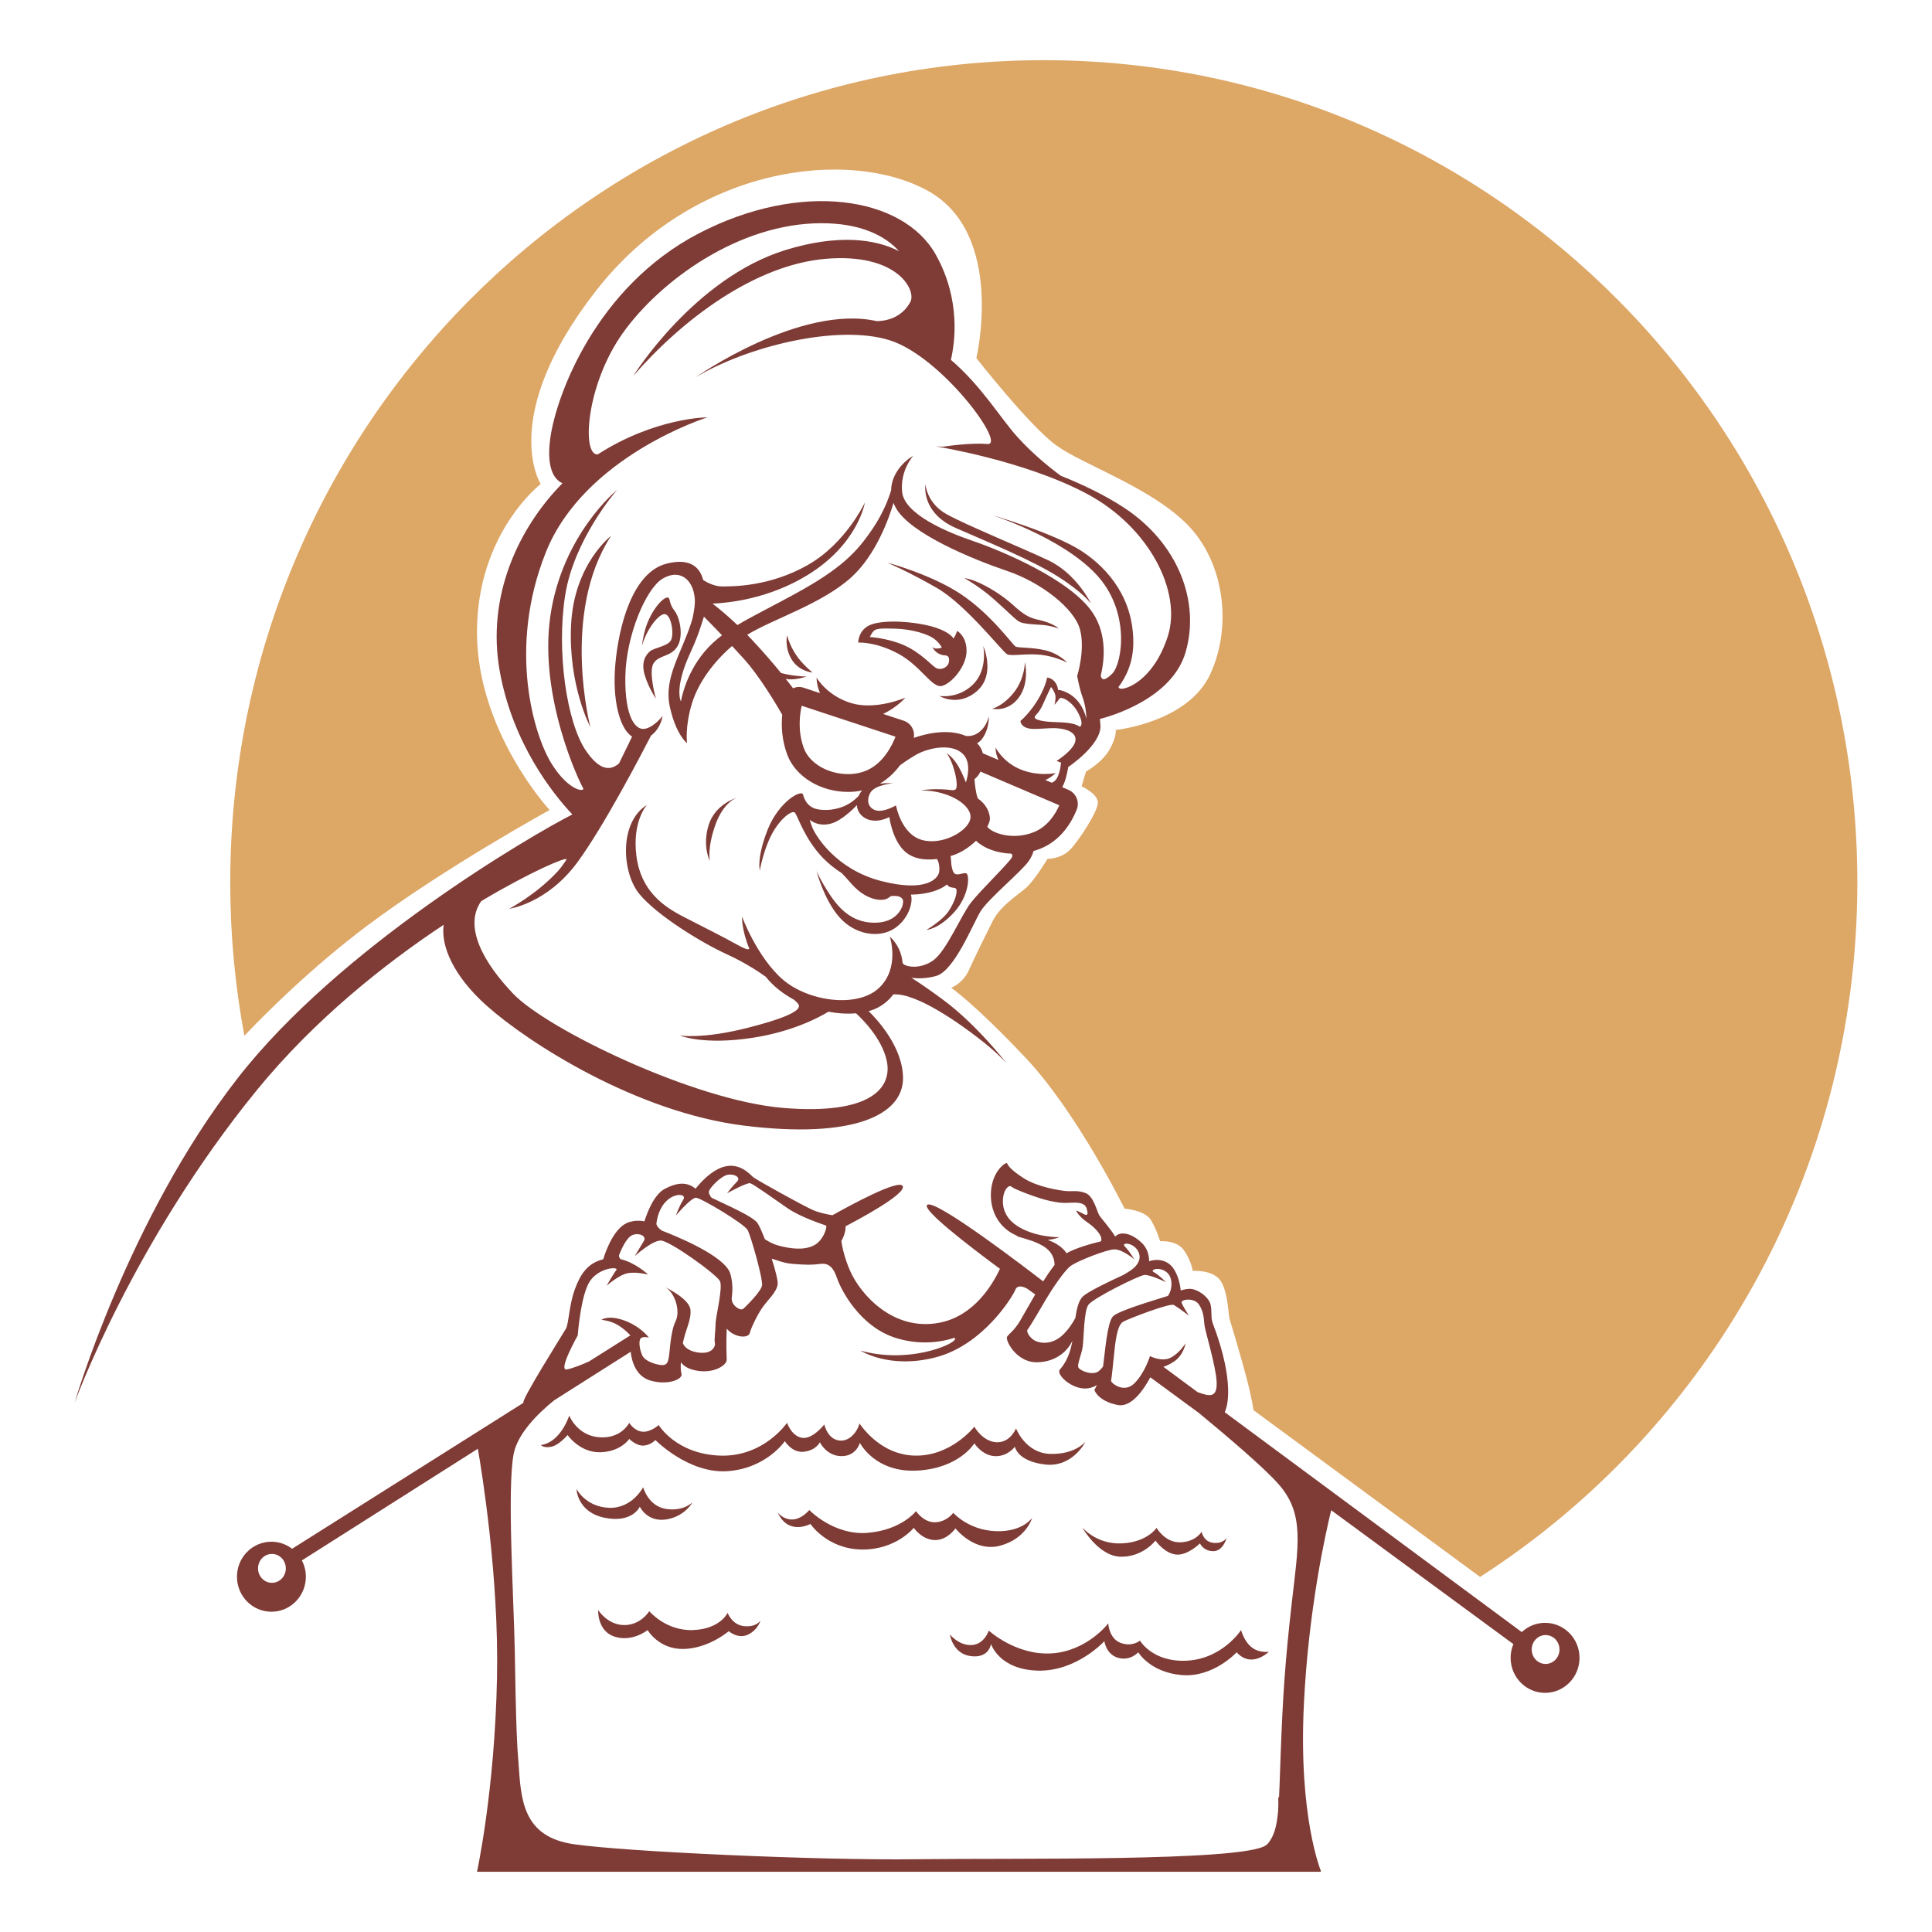
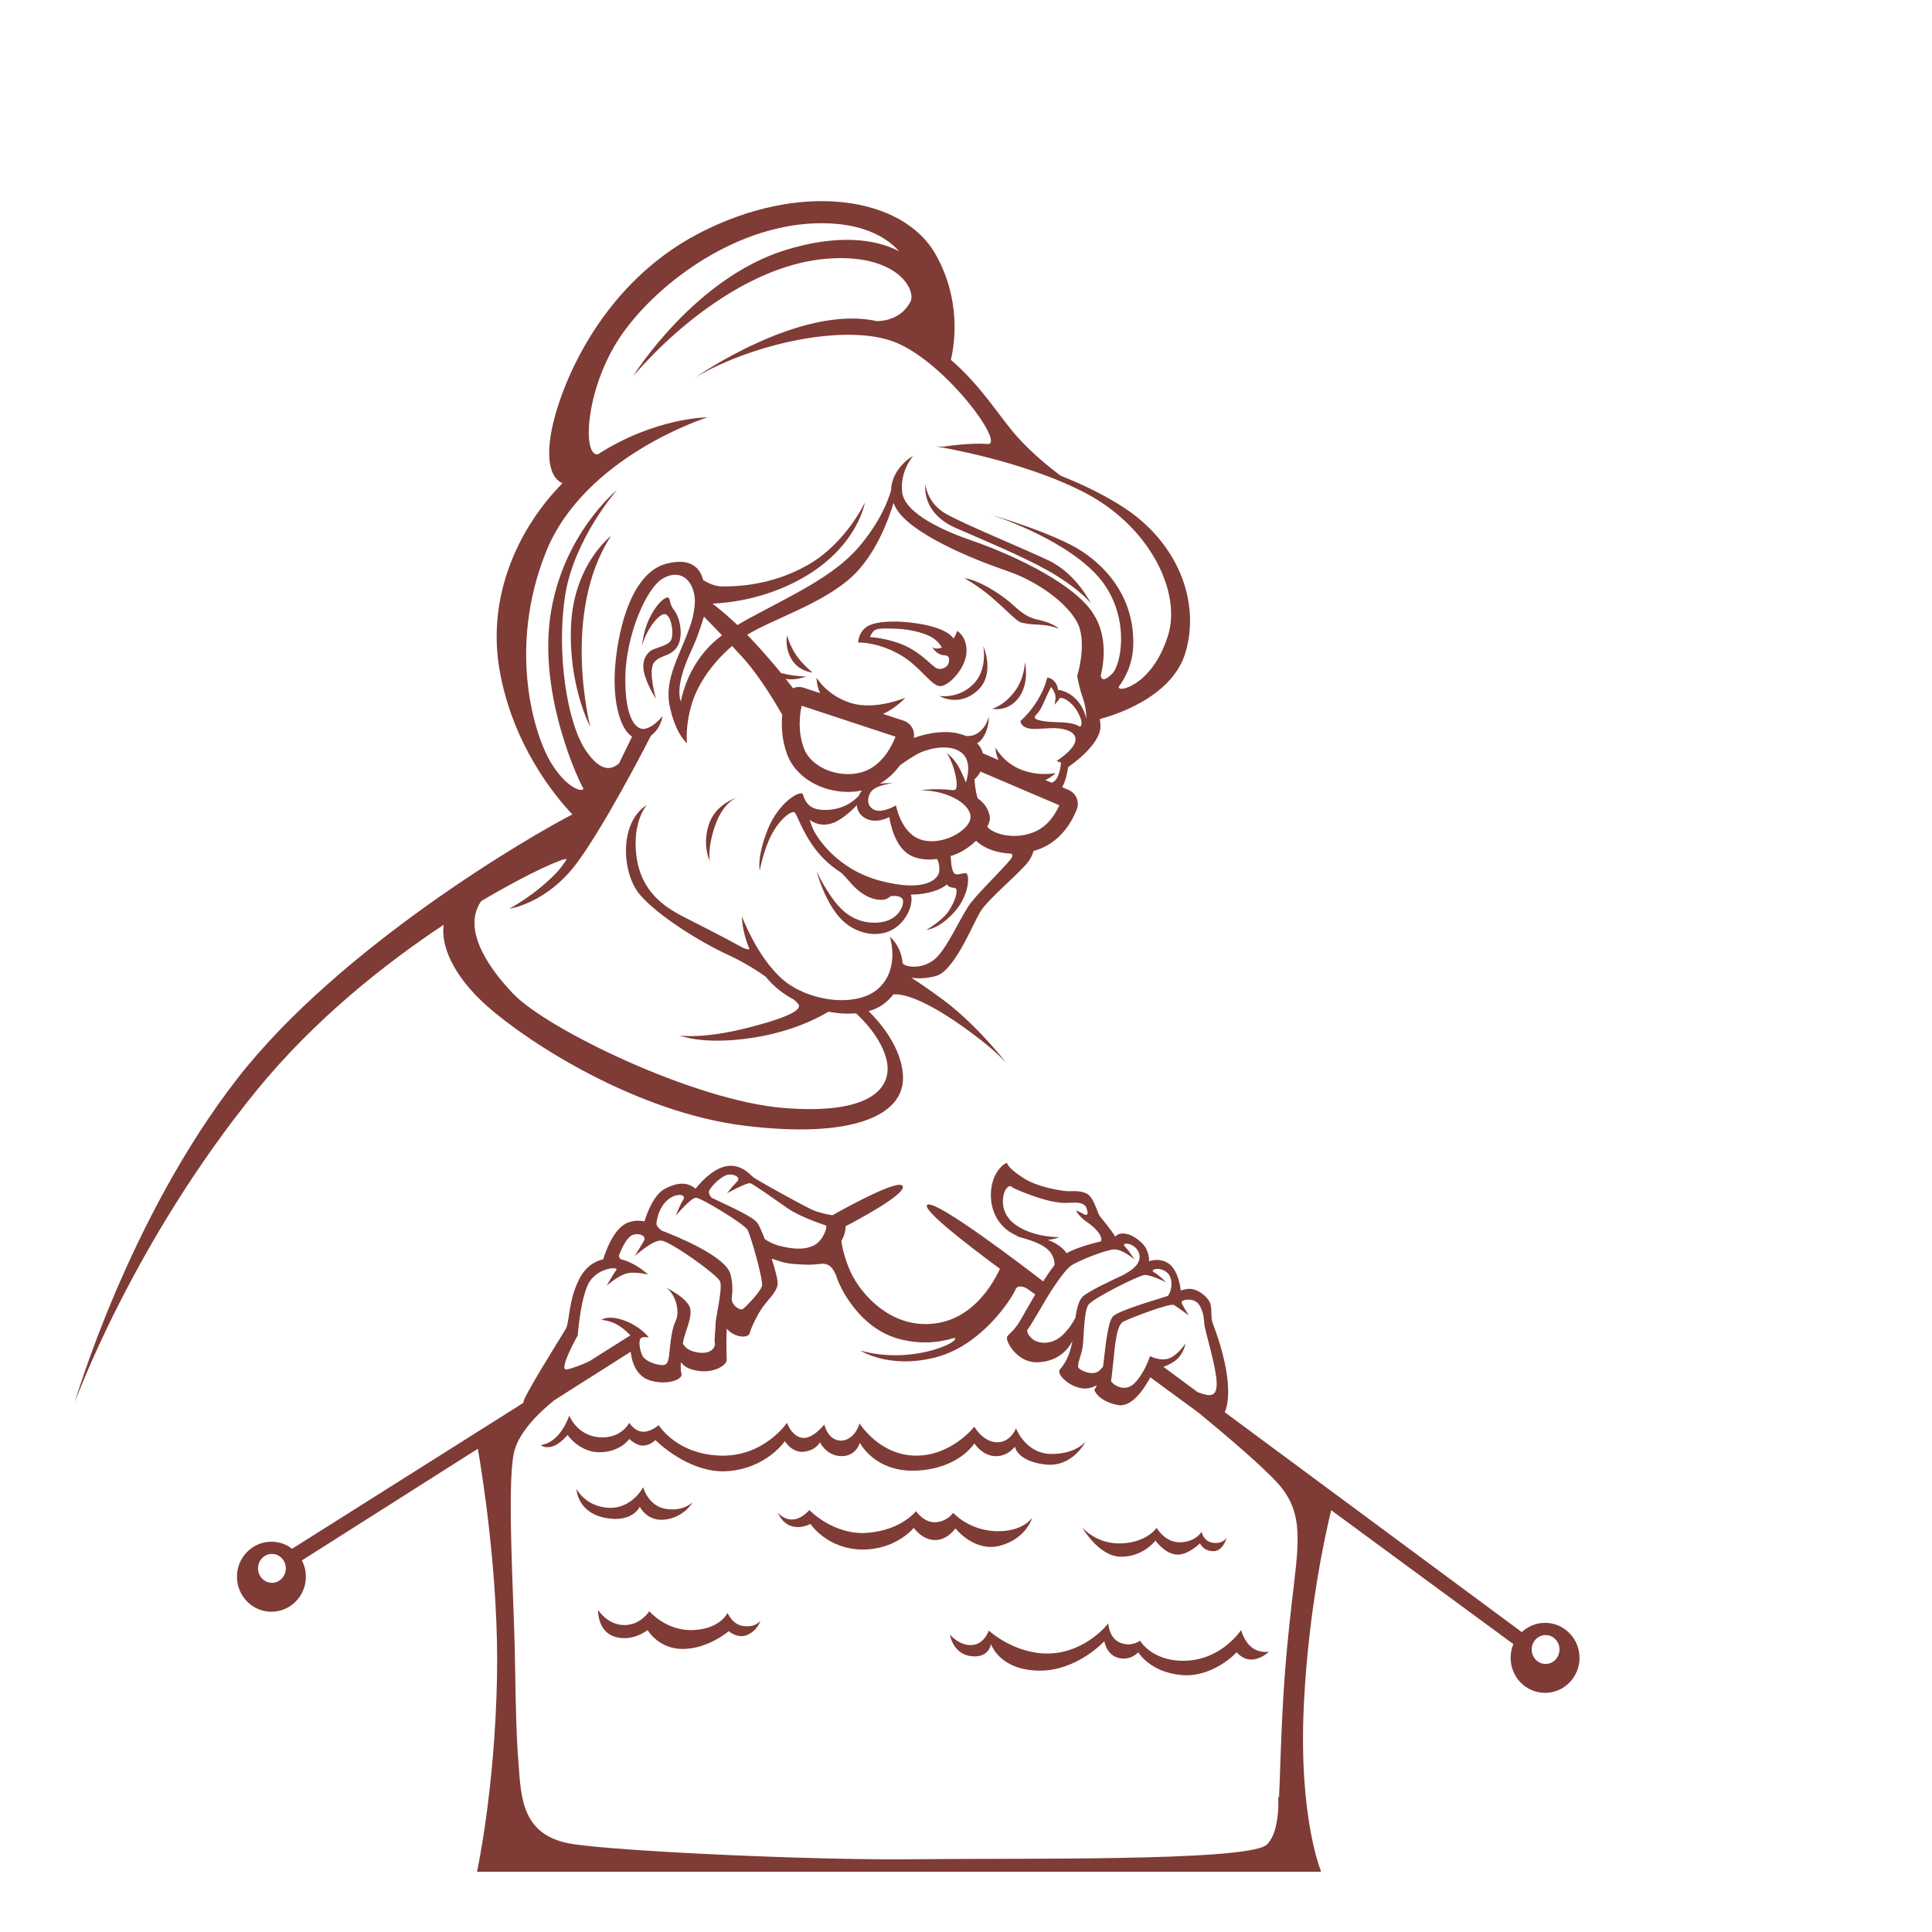
<svg xmlns="http://www.w3.org/2000/svg" version="1.1" x="0px" y="0px" viewBox="22.366 337.079 100 100" enable-background="new 22.366 337.079 100 100" xml:space="preserve">
  <g id="background">
-     <path fill="#DDA766" d="M76.393,340.194c-23.256,0-42.11,19.059-42.11,42.57c0,2.709,0.253,5.357,0.732,7.925   c1.073-1.13,3.452-3.517,6.363-5.701c3.989-2.991,9.434-5.983,9.434-5.983s-3.758-4.065-3.758-9.204c0-5.139,3.298-7.67,3.298-7.67   s-2.224-3.452,2.838-9.971c5.062-6.52,13.116-7.44,17.181-5.216c4.065,2.224,2.531,8.667,2.531,8.667s2.761,3.528,4.142,4.525   s4.832,2.148,6.75,4.065c1.918,1.918,2.378,5.216,1.227,7.747c-1.151,2.531-4.909,2.915-4.909,2.915s0.077,0.307-0.307,0.997   c-0.384,0.69-1.227,1.151-1.227,1.151l-0.23,0.767c0,0,0.844,0.384,0.844,0.844s-0.997,1.994-1.457,2.454   c-0.46,0.46-1.151,0.46-1.151,0.46s-0.69,1.151-1.151,1.534c-0.46,0.384-1.304,0.92-1.687,1.687   c-0.384,0.767-0.92,1.841-1.227,2.531c-0.307,0.69-0.92,0.92-0.92,0.92s1.151,0.767,3.835,3.605   c2.685,2.838,5.139,7.824,5.139,7.824s1.074,0.077,1.381,0.614c0.307,0.537,0.46,1.074,0.46,1.074s0.844-0.077,1.227,0.46   c0.384,0.537,0.46,1.074,0.46,1.074s1.074-0.077,1.457,0.537c0.384,0.614,0.384,1.764,0.46,1.994   c0.077,0.23,0.537,1.764,0.844,2.915c0.307,1.151,0.384,1.764,0.384,1.764l11.728,8.63c11.74-7.555,19.528-20.825,19.528-35.936   C118.503,359.254,99.65,340.194,76.393,340.194z" />
-   </g>
+     </g>
  <g id="pattern-1">
    <g>
      <path fill="#7F3B35" d="M59.394,379.773c0.431-1.208,1.122-1.409,1.122-1.409s-1.122,0.316-1.467,1.409s0.057,1.87,0.057,1.87    S58.963,380.981,59.394,379.773z" />
      <path fill="#7F3B35" d="M63.565,370.971c-0.345-0.518-0.46-1.007-0.46-1.007s-0.144,0.604,0.23,1.237    c0.374,0.633,1.093,0.69,1.093,0.69S63.91,371.489,63.565,370.971z" />
-       <path fill="#7F3B35" d="M76.479,370.741c-0.719-0.173-1.409-0.115-1.553-0.201c-0.144-0.086-1.266-1.668-2.819-2.704    c-1.553-1.035-3.826-1.639-3.826-1.639s1.093,0.46,2.589,1.323c1.496,0.863,3.394,3.308,3.624,3.423    c0.23,0.115,1.007-0.057,1.755,0.029c0.748,0.086,1.352,0.403,1.352,0.403S77.198,370.914,76.479,370.741z" />
      <path fill="#7F3B35" d="M75.156,369.274c0.201,0.086,0.518,0.115,1.064,0.144s0.949,0.201,0.949,0.201s-0.259-0.288-1.064-0.46    c-0.805-0.173-1.093-0.633-1.697-1.093c-0.604-0.46-1.496-0.978-2.128-1.064c0,0,0.777,0.431,1.496,1.064    C74.495,368.699,74.955,369.188,75.156,369.274z" />
      <path fill="#7F3B35" d="M72.74,372.496c-0.777,0.777-1.755,0.604-1.755,0.604s0.978,0.604,1.956-0.259    c0.978-0.863,0.316-2.33,0.316-2.33S73.517,371.719,72.74,372.496z" />
      <path fill="#7F3B35" d="M74.84,372.927c-0.575,0.719-1.122,0.834-1.122,0.834s0.805,0.201,1.381-0.575    c0.575-0.777,0.316-1.841,0.316-1.841S75.415,372.208,74.84,372.927z" />
      <path fill="#7F3B35" d="M72.395,370.77c0-0.777-0.489-1.035-0.489-1.035s-0.053,0.191-0.185,0.396    c-0.14-0.233-0.61-0.534-1.483-0.713c-1.122-0.23-2.416-0.23-2.934,0.057c-0.518,0.288-0.518,0.863-0.518,0.863    s0.892-0.057,2.071,0.575c1.179,0.633,1.755,1.812,2.272,1.668C71.647,372.438,72.395,371.546,72.395,370.77z M70.784,371.633    c-0.259-0.173-0.777-0.777-1.611-1.151c-0.834-0.374-1.783-0.431-1.783-0.431s0.086-0.201,0.201-0.316    c0.115-0.115,0.345-0.144,1.151-0.115c0.805,0.029,1.668,0.259,2.042,0.575c0.179,0.152,0.278,0.296,0.333,0.406    c-0.366,0.115-0.477-0.01-0.5-0.05c0.147,0.336,0.485,0.449,0.656,0.449c0.173,0,0.259,0.115,0.201,0.374    C71.417,371.633,71.043,371.805,70.784,371.633z" />
      <path fill="#7F3B35" d="M71.849,364.413c1.841,0.805,3.941,1.668,5.264,2.502c1.323,0.834,1.726,1.409,1.726,1.409    s-0.748-1.553-2.215-2.244s-4.228-1.812-5.264-2.387c-1.036-0.575-1.093-1.553-1.093-1.553S70.008,363.608,71.849,364.413z" />
      <path fill="#7F3B35" d="M57.409,370.568c0.345-0.518,0.173-1.496-0.144-1.898s-0.173-0.69-0.374-0.662    c-0.201,0.029-0.604,0.431-0.92,1.093c-0.316,0.662-0.374,1.409-0.374,1.409c0.201-0.805,0.892-1.726,1.208-1.64    c0.316,0.086,0.46,1.035,0.288,1.352c-0.173,0.316-0.863,0.374-1.093,0.575s-0.46,0.575-0.259,1.237s0.575,1.208,0.575,1.208    s-0.403-1.409-0.115-1.841C56.489,370.971,57.064,371.086,57.409,370.568z" />
      <path fill="#7F3B35" d="M45.332,384.945c-0.157,1.064,0.473,2.625,2.221,4.186c2.148,1.918,7.747,5.523,13.346,6.213    c5.599,0.69,8.207-0.537,8.207-2.454c0-1.61-1.348-3.054-1.782-3.477c0.041-0.011,0.084-0.02,0.123-0.032    c0.483-0.155,0.876-0.457,1.158-0.833c1.237-0.078,3.486,1.558,4.413,2.271c0.997,0.767,1.457,1.304,1.457,1.304    s-1.534-1.994-3.298-3.298c-0.764-0.565-1.29-0.918-1.641-1.139c0.35,0.054,0.81,0.039,1.277-0.089    c0.949-0.259,1.898-2.675,2.301-3.337c0.403-0.662,2.128-2.071,2.502-2.617c0.138-0.202,0.209-0.376,0.244-0.515    c0.12-0.034,0.24-0.074,0.358-0.122c1.118-0.447,1.657-1.459,1.879-2.022c0.159-0.402-0.03-0.851-0.429-1.022l-0.323-0.138    c0.208-0.341,0.312-1.043,0.312-1.043s1.726-1.151,1.668-2.157c-0.006-0.099-0.016-0.212-0.028-0.331    c0.468-0.117,3.709-1.01,4.429-3.437c0.777-2.617-0.374-5.666-3.193-7.507c-0.949-0.62-2.081-1.175-3.259-1.643    c-0.596-0.439-1.467-1.144-2.264-2.029c-0.871-0.968-1.834-2.606-3.426-3.973c0.203-0.861,0.532-3.114-0.792-5.461    c-1.688-2.991-6.98-3.835-12.272-1.074c-5.292,2.761-7.363,8.361-7.67,10.585c-0.223,1.617,0.243,2.178,0.632,2.336    c-2.239,2.264-3.969,5.83-3.24,9.783c0.689,3.734,2.755,6.306,3.749,7.362c-2.108,1.075-12.007,6.826-17.326,13.654    c-5.676,7.287-8.437,16.798-8.437,16.798s2.991-8.284,9.434-16.184C38.639,389.855,42.276,386.968,45.332,384.945z     M75.877,380.151c-1.121,0.448-2.203,0.03-2.409-0.284c0.093-0.172,0.143-0.326,0.136-0.439c-0.019-0.308-0.182-0.718-0.63-1.025    c-0.114-0.324-0.156-0.787-0.169-0.994c0.106-0.084,0.208-0.192,0.282-0.339c0.009-0.017,0.017-0.036,0.025-0.055l4.084,1.745    C77.004,379.196,76.607,379.859,75.877,380.151z M78.26,374.697c-0.32-0.233-0.907-0.225-1.378-0.246    c-0.662-0.029-1.035-0.144-0.949-0.288c0.086-0.144,0.23-0.201,0.431-0.662c0.201-0.46,0.403-0.863,0.403-0.863    s0.115,0.115,0.201,0.345c0.064,0.171,0.017,0.404-0.011,0.514l-0.018,0.062c0,0,0.173-0.173,0.259-0.316s0.633,0.115,0.949,0.69    C78.407,374.406,78.375,374.642,78.26,374.697z M78.234,373.474c-0.46-0.633-1.093-0.69-1.093-0.69l-0.011,0.047    c-0.003-0.084-0.015-0.168-0.047-0.248c-0.173-0.431-0.518-0.431-0.518-0.431s-0.086,0.518-0.518,1.208s-0.863,1.035-0.863,1.035    s0,0.23,0.288,0.345c0.288,0.115,0.633,0.058,1.266,0.029c0.633-0.029,1.352,0.144,1.294,0.633    c-0.057,0.489-0.978,1.064-0.978,1.064l0.23,0.086c0,0-0.029,0.316-0.086,0.489c-0.051,0.152-0.124,0.46-0.397,0.551l-0.326-0.139    c0.33-0.151,0.53-0.359,0.53-0.359s-0.945,0.199-1.885-0.22l-0.042-0.018c-0.429-0.2-0.854-0.531-1.183-1.073    c0,0-0.009,0.279,0.153,0.633l-0.812-0.347c-0.043-0.18-0.135-0.359-0.297-0.523c0.095-0.045,0.255-0.161,0.405-0.46    c0.23-0.46,0.201-0.92,0.201-0.92s-0.086,0.374-0.316,0.633s-0.489,0.403-0.863,0.374c-0.954-0.406-2.106-0.11-2.703,0.099    c0.031-0.165,0.011-0.335-0.064-0.489c-0.094-0.191-0.257-0.334-0.46-0.401l-1.065-0.351c0.708-0.327,1.158-0.842,1.158-0.842    s-1.524,0.662-2.79,0.288c-1.266-0.374-1.812-1.323-1.812-1.323s-0.005,0.368,0.179,0.801l-0.857-0.283    c-0.074-0.024-0.15-0.037-0.228-0.037c-0.108,0-0.212,0.026-0.306,0.071c-0.07-0.093-0.202-0.264-0.387-0.496    c0.053,0.016,0.107,0.026,0.16,0.03c0.431,0.029,0.92-0.144,0.92-0.144s-0.46,0-1.035-0.115c-0.109-0.022-0.201-0.045-0.284-0.067    c-0.383-0.469-0.907-1.084-1.528-1.745c-0.075-0.08-0.149-0.157-0.223-0.233c1.336-0.822,3.869-1.592,5.401-2.988    c1.273-1.162,1.939-3.052,2.173-3.838c0.035,0.089,0.076,0.18,0.128,0.271c0.748,1.323,3.969,2.646,5.753,3.25    c1.783,0.604,3.48,1.956,3.768,3.02c0.288,1.064-0.144,2.416-0.144,2.416s0.115,0.661,0.288,1.122    c0.097,0.258,0.182,0.662,0.189,1.093C78.537,374.034,78.43,373.744,78.234,373.474z M68.397,379.37c0,0,0.144,1.122,0.748,1.726    c0.401,0.401,1.004,0.536,1.716,0.445c0.095,0.136,0.142,0.376,0.124,0.619c-0.029,0.403-0.69,1.122-3.02,0.518    c-2.33-0.604-3.365-2.33-3.538-2.733c-0.047-0.109-0.1-0.263-0.154-0.435c0.354,0.278,0.935,0.381,1.534,0.004    c0.399-0.251,0.706-0.54,0.911-0.762c0.014,0.243,0.126,0.479,0.383,0.646C67.678,379.773,68.397,379.37,68.397,379.37z     M66.264,377.147c-1.039,0-2-0.56-2.287-1.331c-0.329-0.887-0.221-1.743-0.116-2.208l4.857,1.602    c-0.185,0.471-0.627,1.349-1.453,1.728C66.969,377.075,66.622,377.147,66.264,377.147z M70.065,380.549    c-1.064-0.316-1.323-1.783-1.323-1.783s-0.633,0.374-1.035,0.259c-0.403-0.115-0.518-0.518-0.288-0.92    c0.23-0.403,1.179-0.489,1.179-0.489s-0.327-0.015-0.691,0.024c0.436-0.253,0.776-0.593,1.041-0.948    c0.28-0.205,0.755-0.534,1.118-0.687c0.547-0.23,1.582-0.431,2.128,0.086c0.464,0.44,0.244,1.252,0.167,1.486    c-0.109-0.278-0.244-0.572-0.368-0.796c-0.288-0.518-0.633-0.719-0.633-0.719c0.374,0.46,0.69,1.841,0.431,1.898    c-0.034,0.008-0.07,0.015-0.108,0.021c-0.953-0.126-1.647,0.008-1.647,0.008c1.467,0,2.646,0.777,2.56,1.438    C72.51,380.089,71.129,380.866,70.065,380.549z M50.928,376.628c-0.92-1.457-2.301-5.983-0.307-10.968s8.361-6.98,8.361-6.98    s-2.685,0-5.676,1.918c-0.844,0.077-0.614-3.605,1.304-6.29c1.918-2.685,5.983-5.676,10.278-5.676    c2.023,0,3.296,0.646,4.015,1.451c-1.218-0.639-3.169-0.893-5.855-0.07c-4.756,1.457-7.9,6.52-7.9,6.52    c2.531-2.915,6.29-5.753,9.971-6.059c3.682-0.307,4.679,1.611,4.372,2.224c-0.477,0.895-1.37,1-1.744,1.003    c-3.968-0.891-9.378,2.908-9.378,2.908c2.685-1.611,7.363-2.761,10.048-1.918c2.685,0.844,6.06,5.446,5.062,5.369    c-0.852-0.066-1.981,0.092-2.292,0.14c-0.127-0.007-0.254-0.014-0.373-0.015c0,0,4.545,0.719,7.795,2.445    c3.25,1.726,4.947,5.091,4.199,7.392c-0.748,2.301-2.186,2.761-2.445,2.704c-0.055-0.012-0.087-0.044-0.106-0.083    c0.398-0.527,0.755-1.27,0.768-2.247c0.029-2.244-1.208-3.826-2.646-4.775c-1.438-0.949-4.717-1.898-4.717-1.898    s3.567,1.122,5.408,3.049c1.841,1.927,1.381,4.66,0.863,5.177c-0.419,0.419-0.555,0.31-0.592,0.102    c0.192-0.801,0.325-2.096-0.386-3.208c-1.122-1.755-4.803-3.279-6.242-3.768c-1.438-0.489-3.538-1.409-3.653-2.531    s0.575-1.87,0.575-1.87c-0.412,0.217-1.133,0.891-1.144,1.777c-0.119,0.404-0.393,1.158-0.956,1.991    c-0.834,1.237-1.639,2.071-3.998,3.365c-1.252,0.687-2.218,1.155-3.002,1.624c-0.525-0.499-0.979-0.872-1.288-1.11    c0.901-0.037,2.921-0.262,4.894-1.463c2.646-1.611,2.991-3.768,2.991-3.768s-0.978,2.1-2.934,3.221    c-1.956,1.122-3.854,1.122-4.458,1.122c-0.374,0-0.747-0.187-0.978-0.33c-0.156-0.624-0.639-1.174-1.898-0.849    c-1.783,0.46-2.474,3.279-2.646,5.177c-0.173,1.898,0.23,3.279,0.777,3.71c0.029,0.023,0.058,0.043,0.087,0.062    c-0.105,0.22-0.351,0.733-0.677,1.391c-0.345,0.293-0.902,0.525-1.711-0.658c-0.997-1.457-1.534-5.139-1.074-8.054    s2.685-5.446,2.685-5.446s-2.838,2.301-3.452,6.52c-0.614,4.219,1.534,8.667,1.688,8.898    C52.692,378.085,51.848,378.085,50.928,376.628z M59.738,369.961c-0.341,0.257-0.644,0.535-0.919,0.866    c-1.007,1.208-1.208,2.56-1.208,2.56s-0.201-0.345,0.029-1.266s0.575-1.381,0.92-2.387c0.088-0.256,0.17-0.504,0.241-0.737    C58.943,369.141,59.3,369.503,59.738,369.961z M47.274,383.722c2.58-1.54,4.398-2.292,4.411-2.166    c0.001,0.008-0.002,0.018-0.001,0.027c-0.171,0.255-0.327,0.464-0.459,0.606c-1.122,1.208-2.502,1.927-2.502,1.927    s1.956-0.259,3.538-2.416c1.353-1.845,3.273-5.518,3.8-6.543c0.096-0.072,0.182-0.158,0.255-0.245    c0.288-0.345,0.345-0.777,0.345-0.777s-0.403,0.547-0.892,0.662c-0.489,0.115-1.064-0.547-1.036-2.675    c0.029-2.128,1.064-4.573,1.927-5.091c0.863-0.518,1.582,0,1.668,1.035c0.022,0.267-0.03,0.633-0.12,1.029    c-0.025,0.086-0.052,0.175-0.081,0.266c-0.518,1.582-1.409,2.819-1.093,4.286s0.892,1.898,0.892,1.898s-0.115-0.863,0.259-2.071    c0.32-1.035,1.085-2.111,2.074-2.959c0.208,0.223,0.422,0.456,0.629,0.687c0.797,0.888,1.647,2.314,1.966,2.871    c-0.055,0.582-0.023,1.306,0.258,2.064c0.422,1.137,1.718,1.931,3.15,1.931c0.251,0,0.493-0.025,0.726-0.075    c-0.071,0.083-0.132,0.179-0.178,0.282c-0.092,0.099-0.241,0.237-0.457,0.376c-0.403,0.259-1.036,0.431-1.668,0.316    c-0.633-0.115-0.748-0.748-0.748-0.748c-0.058-0.316-1.266,0.345-1.841,1.812c-0.575,1.467-0.403,2.1-0.403,2.1    s0.173-1.007,0.604-1.841c0.431-0.834,1.064-1.294,1.208-1.151s0.489,1.352,1.467,2.359c0.274,0.282,0.603,0.543,0.965,0.776    c0.124,0.128,0.279,0.295,0.473,0.518c0.575,0.662,1.151,0.863,1.553,0.863s0.431-0.201,0.575-0.201s0.431-0.029,0.547,0.173    s-0.144,1.151-1.323,1.208c-1.179,0.058-1.898-0.633-2.416-1.409c-0.518-0.777-0.719-1.266-0.719-1.266s0.374,1.467,1.179,2.387    c0.805,0.92,2.071,1.122,2.876,0.575c0.765-0.519,0.958-1.425,0.828-1.737c0.92-0.009,1.573-0.268,1.87-0.528    c0.154,0.258,0.467,0.089,0.495,0.281c0.029,0.201-0.086,0.604-0.403,1.093c-0.316,0.489-1.151,0.978-1.151,0.978    s0.633-0.029,1.438-0.92s0.805-1.985,0.604-2.013c-0.201-0.029-0.489,0.173-0.633-0.029c-0.059-0.083-0.099-0.259-0.125-0.437    c-0.01-0.177-0.026-0.333-0.037-0.425c0.035-0.011,0.069-0.018,0.104-0.029c0.456-0.148,0.88-0.439,1.214-0.759    c0.393,0.383,1.064,0.641,1.824,0.667c0.05,0.042,0.074,0.099,0.039,0.178c-0.115,0.259-1.611,1.697-2.128,2.359    s-1.266,2.502-1.956,2.991c-0.69,0.489-1.438,0.316-1.553,0.173c-0.009-0.012-0.019-0.029-0.029-0.045    c-0.042-0.497-0.249-0.981-0.661-1.365c0,0,0.547,1.639-0.575,2.675c-1.122,1.035-3.653,0.69-4.976-0.46    c-1.323-1.151-2.1-3.25-2.1-3.25s-0.027,0.69,0.382,1.673c-0.058,0.052-0.227,0.01-0.612-0.206    c-0.719-0.403-1.812-0.949-2.819-1.467c-1.007-0.518-2.186-1.323-2.416-3.135c-0.23-1.812,0.547-2.646,0.547-2.646    c-1.467,0.92-1.294,3.509-0.403,4.602s3.164,2.502,4.545,3.135c0.917,0.42,1.629,0.89,2.005,1.159    c0.38,0.481,0.887,0.879,1.457,1.185c0.089,0.075,0.169,0.151,0.22,0.216c0.201,0.259-0.23,0.633-2.589,1.237    c-2.359,0.604-3.538,0.403-3.538,0.403s1.208,0.518,3.797,0.115c2.058-0.32,3.421-1.056,3.896-1.346    c0.494,0.093,0.981,0.121,1.429,0.082c0.319,0.291,1.33,1.284,1.588,2.443c0.307,1.381-0.767,2.838-5.369,2.454    c-4.602-0.383-12.196-4.065-13.96-5.906C47.407,386.924,46.342,385.045,47.274,383.722z" />
      <path fill="#7F3B35" d="M51.925,369.418c-0.153,3.145,0.997,5.292,0.997,5.292s-1.534-5.906,1.074-9.895    C53.996,364.816,52.078,366.273,51.925,369.418z" />
      <path fill="#7F3B35" d="M102.338,421.077c-0.465,0-0.888,0.183-1.205,0.479l-15.376-11.381c0.106-0.229,0.228-0.684,0.158-1.524    c-0.115-1.381-0.662-2.761-0.777-3.078c-0.115-0.316-0.029-0.604-0.115-0.978c-0.086-0.374-0.69-0.834-1.122-0.805    c-0.152,0.01-0.293,0.042-0.42,0.083c-0.032-0.293-0.123-0.774-0.385-1.147c-0.355-0.508-0.957-0.478-1.252-0.365    c0-0.282-0.073-0.677-0.417-0.987c-0.604-0.547-1.068-0.487-1.237-0.374c-0.028,0.018-0.065,0.049-0.104,0.082    c-0.203-0.354-0.728-0.956-0.816-1.088c-0.115-0.173-0.288-0.978-0.69-1.151c-0.403-0.173-0.719-0.086-1.036-0.115    s-1.467-0.201-2.186-0.662c-0.719-0.46-0.834-0.69-0.863-0.777c-0.029-0.086-0.748,0.345-0.834,1.438    c-0.08,1.016,0.412,1.956,1.405,2.338l-0.11-0.008c0,0,0.748,0.201,1.064,0.345c0.316,0.144,0.748,0.345,0.892,0.863    c0.029,0.103,0.037,0.199,0.037,0.289c-0.191,0.246-0.391,0.539-0.588,0.849c-0.718-0.555-5.634-4.33-6.007-3.957    c-0.253,0.253,2.032,2.023,3.769,3.307c-0.385,0.828-1.353,2.451-3.136,2.791c-2.416,0.46-4.084-1.496-4.602-2.646    c-0.287-0.639-0.415-1.206-0.472-1.584c0.162-0.276,0.223-0.547,0.225-0.767c0.54-0.28,3.157-1.665,2.951-2.078    c-0.192-0.383-2.778,1.029-3.636,1.511c-0.321-0.053-0.717-0.138-1.024-0.275c-0.518-0.23-2.905-1.553-3.078-1.697    c-0.173-0.144-0.719-0.805-1.582-0.518c-0.62,0.207-1.149,0.798-1.399,1.115c-0.42-0.337-0.899-0.354-1.592,0.007    c-0.589,0.306-0.946,1.327-1.056,1.685c-0.213-0.047-0.469-0.052-0.766,0.031c-0.776,0.217-1.225,1.464-1.368,1.932    c-0.824,0.198-1.194,0.8-1.47,1.558c-0.307,0.844-0.307,1.764-0.46,2.033c-0.151,0.265-2.393,3.815-2.193,3.834l-11.98,7.558    c-0.298-0.228-0.668-0.365-1.071-0.365c-0.985,0-1.783,0.811-1.783,1.812s0.798,1.812,1.783,1.812    c0.985,0,1.783-0.811,1.783-1.812c0-0.305-0.075-0.592-0.206-0.844l9.109-5.78c0.209,1.21,1.093,6.653,0.991,11.83    c-0.115,5.868-1.036,10.067-1.036,10.067h43.682l-0.022-0.039c0.014,0,0.022,0,0.022,0s-1.17-2.78-0.882-8.648    c0.242-4.938,1.136-8.897,1.413-10.028l9.43,6.93c-0.092,0.218-0.143,0.458-0.143,0.711c0,1.001,0.798,1.812,1.783,1.812    s1.783-0.811,1.783-1.812S103.323,421.077,102.338,421.077z M36.441,419.006c-0.397,0-0.719-0.335-0.719-0.748    s0.322-0.748,0.719-0.748s0.719,0.335,0.719,0.748S36.838,419.006,36.441,419.006z M83.124,404.624    c0.201,0.115,0.777,0.547,0.777,0.547s-0.316-0.489-0.374-0.662c-0.058-0.173,0.633-0.288,0.892,0.086    c0.259,0.374,0.259,0.777,0.288,1.064c0.029,0.288,0.604,2.157,0.633,2.963c0.029,0.805-0.345,0.748-0.978,0.518    c-0.002-0.001-0.003-0.001-0.005-0.002l-1.773-1.312c0.161-0.056,0.349-0.14,0.541-0.268c0.518-0.345,0.604-0.949,0.604-0.949    s-0.316,0.518-0.777,0.748s-1.064-0.086-1.064-0.086s-0.259,0.863-0.805,1.409s-1.237-0.029-1.208-0.144s0.086-0.69,0.173-1.524    c0.086-0.834,0.201-1.381,0.46-1.524C80.765,405.343,82.922,404.509,83.124,404.624z M81.599,403.071    c0.288-0.029,1.122,0.374,1.122,0.374s-0.403-0.403-0.633-0.518c-0.23-0.115,0.259-0.316,0.662,0    c0.368,0.289,0.279,0.961,0.064,1.229c-0.566,0.185-2.598,0.765-2.854,1.072c-0.288,0.345-0.403,1.87-0.489,2.502    c-0.004,0.029-0.009,0.057-0.014,0.086c-0.062,0.083-0.134,0.163-0.216,0.23c-0.316,0.259-1.007-0.029-1.064-0.201    c-0.058-0.173,0.173-0.662,0.23-1.064c0.057-0.403,0.057-1.812,0.288-2.157C78.924,404.279,81.312,403.1,81.599,403.071z     M76.594,401.258c0.384-0.043,0.604-0.143,0.604-0.143s-1.266,0.029-2.215-0.604c-0.949-0.633-0.719-1.611-0.575-1.841    c0.144-0.23,0.259-0.23,0.345-0.144c0.086,0.086,1.294,0.575,1.985,0.719c0.69,0.144,0.863,0.086,1.064,0.086    c0.201,0,0.69-0.057,0.805,0.288s0.029,0.403-0.173,0.288s-0.374-0.173-0.374-0.173s0.144,0.316,0.575,0.604    c0.409,0.272,0.842,0.725,0.716,0.992c-0.511,0.122-1.298,0.344-1.782,0.616c-0.068-0.11-0.209-0.284-0.488-0.458    C76.916,401.384,76.744,401.31,76.594,401.258z M76.537,404.279c0.201-0.345,0.892-1.409,1.237-1.668    c0.345-0.259,1.812-0.834,2.244-0.863c0.431-0.029,1.064,0.518,1.064,0.518s-0.259-0.431-0.489-0.662    c-0.23-0.23,0.403-0.23,0.661,0.201c0.259,0.431-0.029,0.834-0.46,1.093c-0.084,0.05-0.178,0.108-0.276,0.169    c-0.738,0.335-1.799,0.852-2.083,1.097c-0.23,0.199-0.337,0.644-0.409,1.134c-0.136,0.254-0.351,0.591-0.655,0.88    c-0.575,0.547-1.237,0.431-1.496,0.259s-0.403-0.46-0.316-0.547C75.645,405.804,76.336,404.624,76.537,404.279z M59.912,397.922    c0.316-0.144,0.863,0.057,0.604,0.316c-0.259,0.259-0.518,0.604-0.518,0.604s1.036-0.575,1.208-0.518    c0.173,0.058,1.266,0.834,1.927,1.294s1.898,0.863,1.985,0.892c0.086,0.029-0.115,0.777-0.633,1.035    c-0.518,0.259-1.208,0.173-1.841,0c-0.26-0.071-0.497-0.2-0.69-0.327c-0.143-0.369-0.279-0.677-0.374-0.824    c-0.225-0.347-1.505-0.896-2.385-1.32c-0.095-0.116-0.176-0.261-0.118-0.377C59.193,398.469,59.595,398.066,59.912,397.922z     M56.92,399.188c0.431-0.374,1.007-0.316,0.805,0s-0.374,0.805-0.374,0.805s0.777-0.92,1.035-0.92s2.502,1.352,2.675,1.668    s0.805,2.56,0.748,2.876c-0.058,0.316-0.834,1.093-0.978,1.208s-0.518-0.144-0.575-0.403c-0.007-0.032-0.013-0.071-0.019-0.114    c0.054-0.412,0.062-0.843-0.068-1.296c-0.266-0.929-2.857-1.973-3.549-2.237c-0.145-0.105-0.291-0.247-0.276-0.38    C56.374,400.137,56.489,399.562,56.92,399.188z M52.27,406.197c0,0,0.153-2.148,0.652-2.838c0.499-0.69,1.496-0.729,1.342-0.537    c-0.153,0.192-0.499,0.805-0.499,0.805s0.652-0.575,1.112-0.652c0.46-0.077,1.036,0.077,1.036,0.077s-0.644-0.618-1.433-0.801    c-0.055-0.068-0.096-0.15-0.062-0.234c0.077-0.192,0.345-0.844,0.652-0.997c0.307-0.153,0.805,0,0.614,0.307    s-0.46,0.767-0.46,0.767s0.882-0.805,1.342-0.805c0.46,0,2.915,1.764,3.068,2.109c0.153,0.345-0.23,1.879-0.23,2.186    c0,0.307-0.077,0.844-0.038,0.997c0.038,0.153-0.077,0.422-0.422,0.499c-0.322,0.072-1.046-0.024-1.234-0.475    c0.121-0.672,0.46-1.227,0.39-1.75c-0.077-0.575-1.304-1.151-1.304-1.151c0.499,0.268,0.805,1.227,0.537,1.764    c-0.268,0.537-0.307,1.688-0.345,1.841c-0.038,0.153-0.038,0.383-0.268,0.422c-0.23,0.038-0.959-0.153-1.112-0.499    s-0.192-0.767-0.077-0.882s0.422-0.038,0.422-0.038s-0.422-0.575-1.266-0.882c-0.844-0.307-1.189-0.038-1.189-0.038    s0.46,0.038,0.844,0.268c0.383,0.23,0.652,0.537,0.652,0.537l-2.141,1.351c-0.284,0.127-0.827,0.358-1.157,0.413    C51.235,408.037,52.27,406.197,52.27,406.197z M89.222,420.099c-0.345,3.049-0.46,4.775-0.575,7.939    c-0.031,0.857-0.05,1.543-0.079,2.104l-0.042-0.074c0,0,0.021,0.329-0.005,0.756c-0.074,0.811-0.21,1.289-0.528,1.679    c-0.036,0.035-0.075,0.068-0.116,0.096c-1.26,0.84-13.108,0.649-18.104,0.714c-4.996,0.065-15.054-0.389-17.715-0.779    c-2.66-0.389-2.725-2.336-2.855-4.218c-0.019-0.275-0.038-0.527-0.056-0.76c-0.096-1.859-0.11-3.801-0.136-5.041    c-0.058-2.819-0.403-8.399-0.058-10.182c0.206-1.063,1.269-2.105,2.096-2.774l3.961-2.513c0.053,0.488,0.267,1.271,1.02,1.49    c0.92,0.268,1.687-0.077,1.611-0.345c-0.044-0.153-0.049-0.335-0.032-0.602c0.162,0.223,0.442,0.384,0.914,0.449    c0.844,0.115,1.457-0.307,1.457-0.575c0-0.268-0.038-0.729,0-1.572c0.001-0.014,0.002-0.029,0.003-0.043    c0.362,0.452,1.12,0.543,1.195,0.216c0.049-0.214,0.374-0.92,0.662-1.323c0.288-0.403,0.719-0.777,0.777-1.179    c0.026-0.18-0.115-0.733-0.307-1.334c0.072,0.025,0.149,0.05,0.234,0.072c0.252,0.091,0.55,0.174,0.85,0.198    c0.748,0.057,0.978,0.057,1.438,0c0.46-0.058,0.69,0.23,0.863,0.748c0.173,0.518,1.151,2.531,3.106,3.106    c1.093,0.322,2.114,0.247,2.983-0.031c0.016,0.027,0.021,0.056,0.008,0.089c-0.115,0.288-2.416,1.266-4.89,0.575    c0,0,1.496,0.978,3.912,0.345c2.416-0.633,3.969-3.106,4.142-3.567c0.131-0.157,0.358-0.099,0.566,0.011    c0.212,0.152,0.363,0.259,0.428,0.305c-0.36,0.61-0.663,1.167-0.793,1.381c-0.316,0.518-0.547,0.633-0.662,0.805    c-0.115,0.173,0.46,1.294,1.467,1.323c0.89,0.025,1.599-0.444,1.911-1.109c-0.004,0.024-0.008,0.05-0.012,0.073    c-0.144,0.777-0.431,1.179-0.633,1.409s0.46,0.892,1.151,0.978c0.32,0.04,0.577-0.056,0.762-0.171    c-0.073,0.158-0.129,0.257-0.129,0.257s0.173,0.575,1.208,0.777c0.727,0.141,1.369-0.838,1.687-1.434l2.518,1.85    c1.503,1.239,3.347,2.811,4.108,3.668C89.912,415.439,89.567,417.05,89.222,420.099z M102.366,423.205    c-0.397,0-0.719-0.335-0.719-0.748s0.322-0.748,0.719-0.748s0.719,0.335,0.719,0.748S102.764,423.205,102.366,423.205z" />
      <path fill="#7F3B35" d="M63.996,412.218c0.633-0.086,0.805-0.489,0.805-0.489s0.345,0.719,1.122,0.719s0.949-0.69,0.949-0.69    s0.777,1.553,2.963,1.438s2.963-1.409,2.963-1.409s0.403,0.633,1.064,0.662s1.035-0.489,1.035-0.489s0.115,0.748,1.553,0.92    s2.1-1.179,2.1-1.179s-0.518,0.662-1.812,0.633c-1.294-0.029-1.783-1.323-1.783-1.323s-0.288,0.748-1.007,0.719    c-0.719-0.029-1.151-0.805-1.151-0.805s-1.208,1.553-3.106,1.496c-1.898-0.058-2.876-1.755-2.848-1.668s-0.316,0.92-0.978,0.892    s-0.834-0.834-0.834-0.834s-0.604,0.777-1.151,0.69c-0.546-0.086-0.777-0.777-0.777-0.777s-1.208,1.783-3.48,1.697    c-2.272-0.086-3.164-1.582-3.164-1.582s-0.403,0.374-0.834,0.345c-0.431-0.029-0.69-0.46-0.69-0.46s-0.403,0.834-1.553,0.748    s-1.553-1.122-1.553-1.122s-0.431,1.381-1.467,1.524c0,0,0.144,0.173,0.547,0.086c0.403-0.086,0.834-0.604,0.834-0.604    s0.633,0.92,1.697,0.892c1.064-0.029,1.496-0.69,1.496-0.69s0.374,0.374,0.748,0.345c0.374-0.029,0.604-0.288,0.604-0.288    s1.726,1.755,3.739,1.611s2.963-1.553,2.963-1.553S63.363,412.304,63.996,412.218z" />
      <path fill="#7F3B35" d="M55.482,415.065c0,0,0.374,0.805,1.352,0.662c0.978-0.144,1.381-0.892,1.381-0.892    s-0.46,0.489-1.381,0.345c-0.92-0.144-1.179-1.122-1.179-1.122s-0.575,1.122-1.783,1.064c-1.208-0.057-1.668-0.978-1.668-0.978    s0.029,1.208,1.467,1.496C55.108,415.928,55.482,415.065,55.482,415.065z" />
      <path fill="#7F3B35" d="M71.82,416.187c0,0,0.978,1.266,2.33,0.892c1.352-0.374,1.639-1.438,1.639-1.438s-0.489,0.748-1.898,0.69    c-1.409-0.058-2.186-0.949-2.186-0.949s-0.316,0.46-0.92,0.489c-0.604,0.029-1.007-0.575-1.007-0.575s-0.748,0.978-2.502,1.122    c-1.755,0.144-3.02-1.179-3.02-1.179s-0.403,0.489-0.892,0.489c-0.489,0-0.748-0.374-0.748-0.374    c0.547,1.237,1.697,0.604,1.697,0.604s0.863,1.294,2.646,1.323c1.783,0.029,2.704-1.122,2.704-1.122s0.403,0.604,1.064,0.633    S71.82,416.187,71.82,416.187z" />
      <path fill="#7F3B35" d="M78.378,416.13c0,0,0.834,1.496,1.985,1.524c1.151,0.029,1.812-0.834,1.812-0.834s0.431,0.633,1.035,0.719    c0.604,0.086,1.266-0.575,1.266-0.575s0.173,0.403,0.69,0.403c0.518,0,0.69-0.69,0.69-0.69s-0.173,0.316-0.69,0.259    c-0.518-0.057-0.604-0.575-0.604-0.575s-0.288,0.518-1.093,0.547c-0.805,0.029-1.237-0.748-1.237-0.748s-0.489,0.748-1.812,0.805    C79.097,417.021,78.378,416.13,78.378,416.13z" />
      <path fill="#7F3B35" d="M60.89,421.249c-0.633-0.057-0.863-0.69-0.863-0.69s-0.374,0.834-1.783,0.892    c-1.409,0.057-2.272-0.978-2.272-0.978s-0.431,0.719-1.294,0.719c-0.863,0-1.352-0.777-1.352-0.777s-0.058,1.093,0.863,1.381    c0.92,0.288,1.697-0.345,1.697-0.345s0.575,1.007,1.87,0.978c1.294-0.029,2.33-0.92,2.33-0.92s0.489,0.431,1.007,0.173    c0.518-0.259,0.633-0.719,0.633-0.719S61.522,421.307,60.89,421.249z" />
      <path fill="#7F3B35" d="M87.151,422.342c-0.403-0.316-0.546-0.892-0.546-0.892s-0.949,1.467-2.761,1.582s-2.474-1.035-2.474-1.035    s-0.403,0.345-1.007,0.115c-0.604-0.23-0.633-1.007-0.633-1.007s-1.093,1.438-2.934,1.553c-1.841,0.115-3.25-1.179-3.25-1.179    s-0.23,0.719-0.892,0.748s-1.122-0.547-1.122-0.547s0.144,1.007,1.093,1.122s1.035-0.633,1.035-0.633s0.403,1.323,2.416,1.381    c2.013,0.057,3.452-1.524,3.452-1.524s0.086,0.69,0.719,0.863c0.633,0.173,1.036-0.288,1.036-0.288s0.604,1.036,2.244,1.179    s2.848-1.179,2.848-1.179s0.316,0.403,0.805,0.374c0.489-0.029,0.863-0.403,0.863-0.403S87.553,422.659,87.151,422.342z" />
    </g>
  </g>
  <g id="pattern-2">
</g>
</svg>